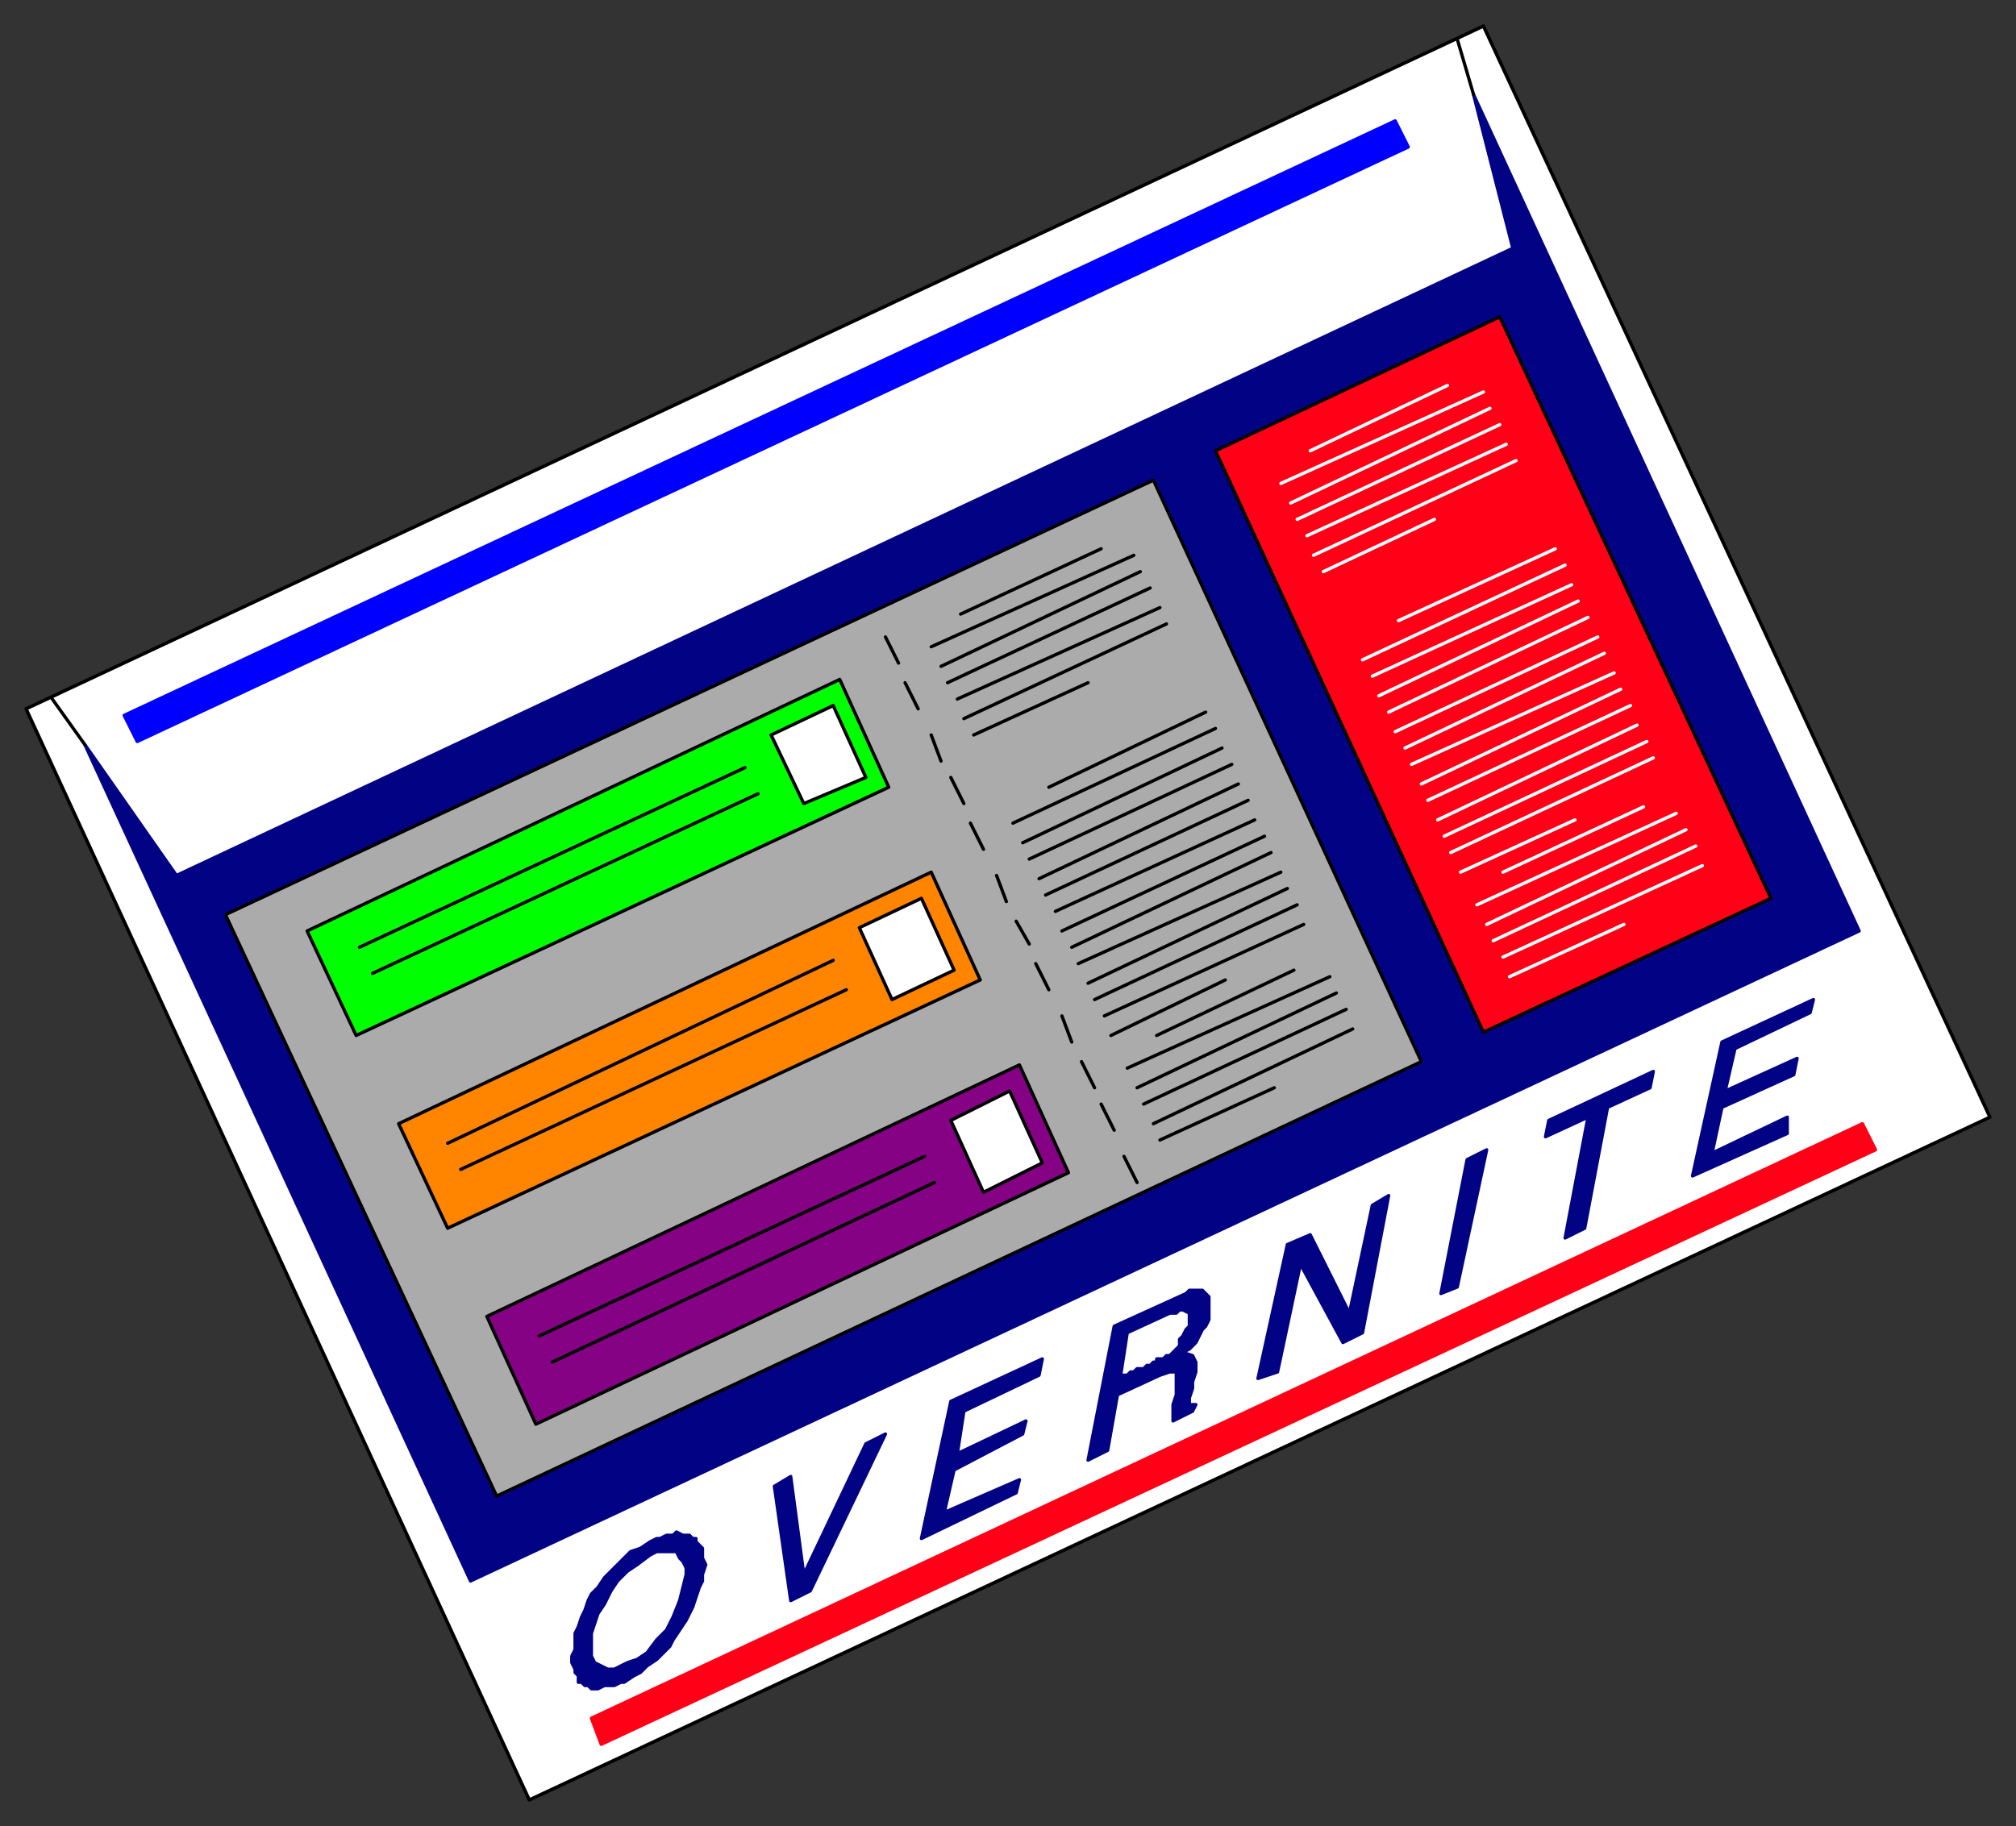
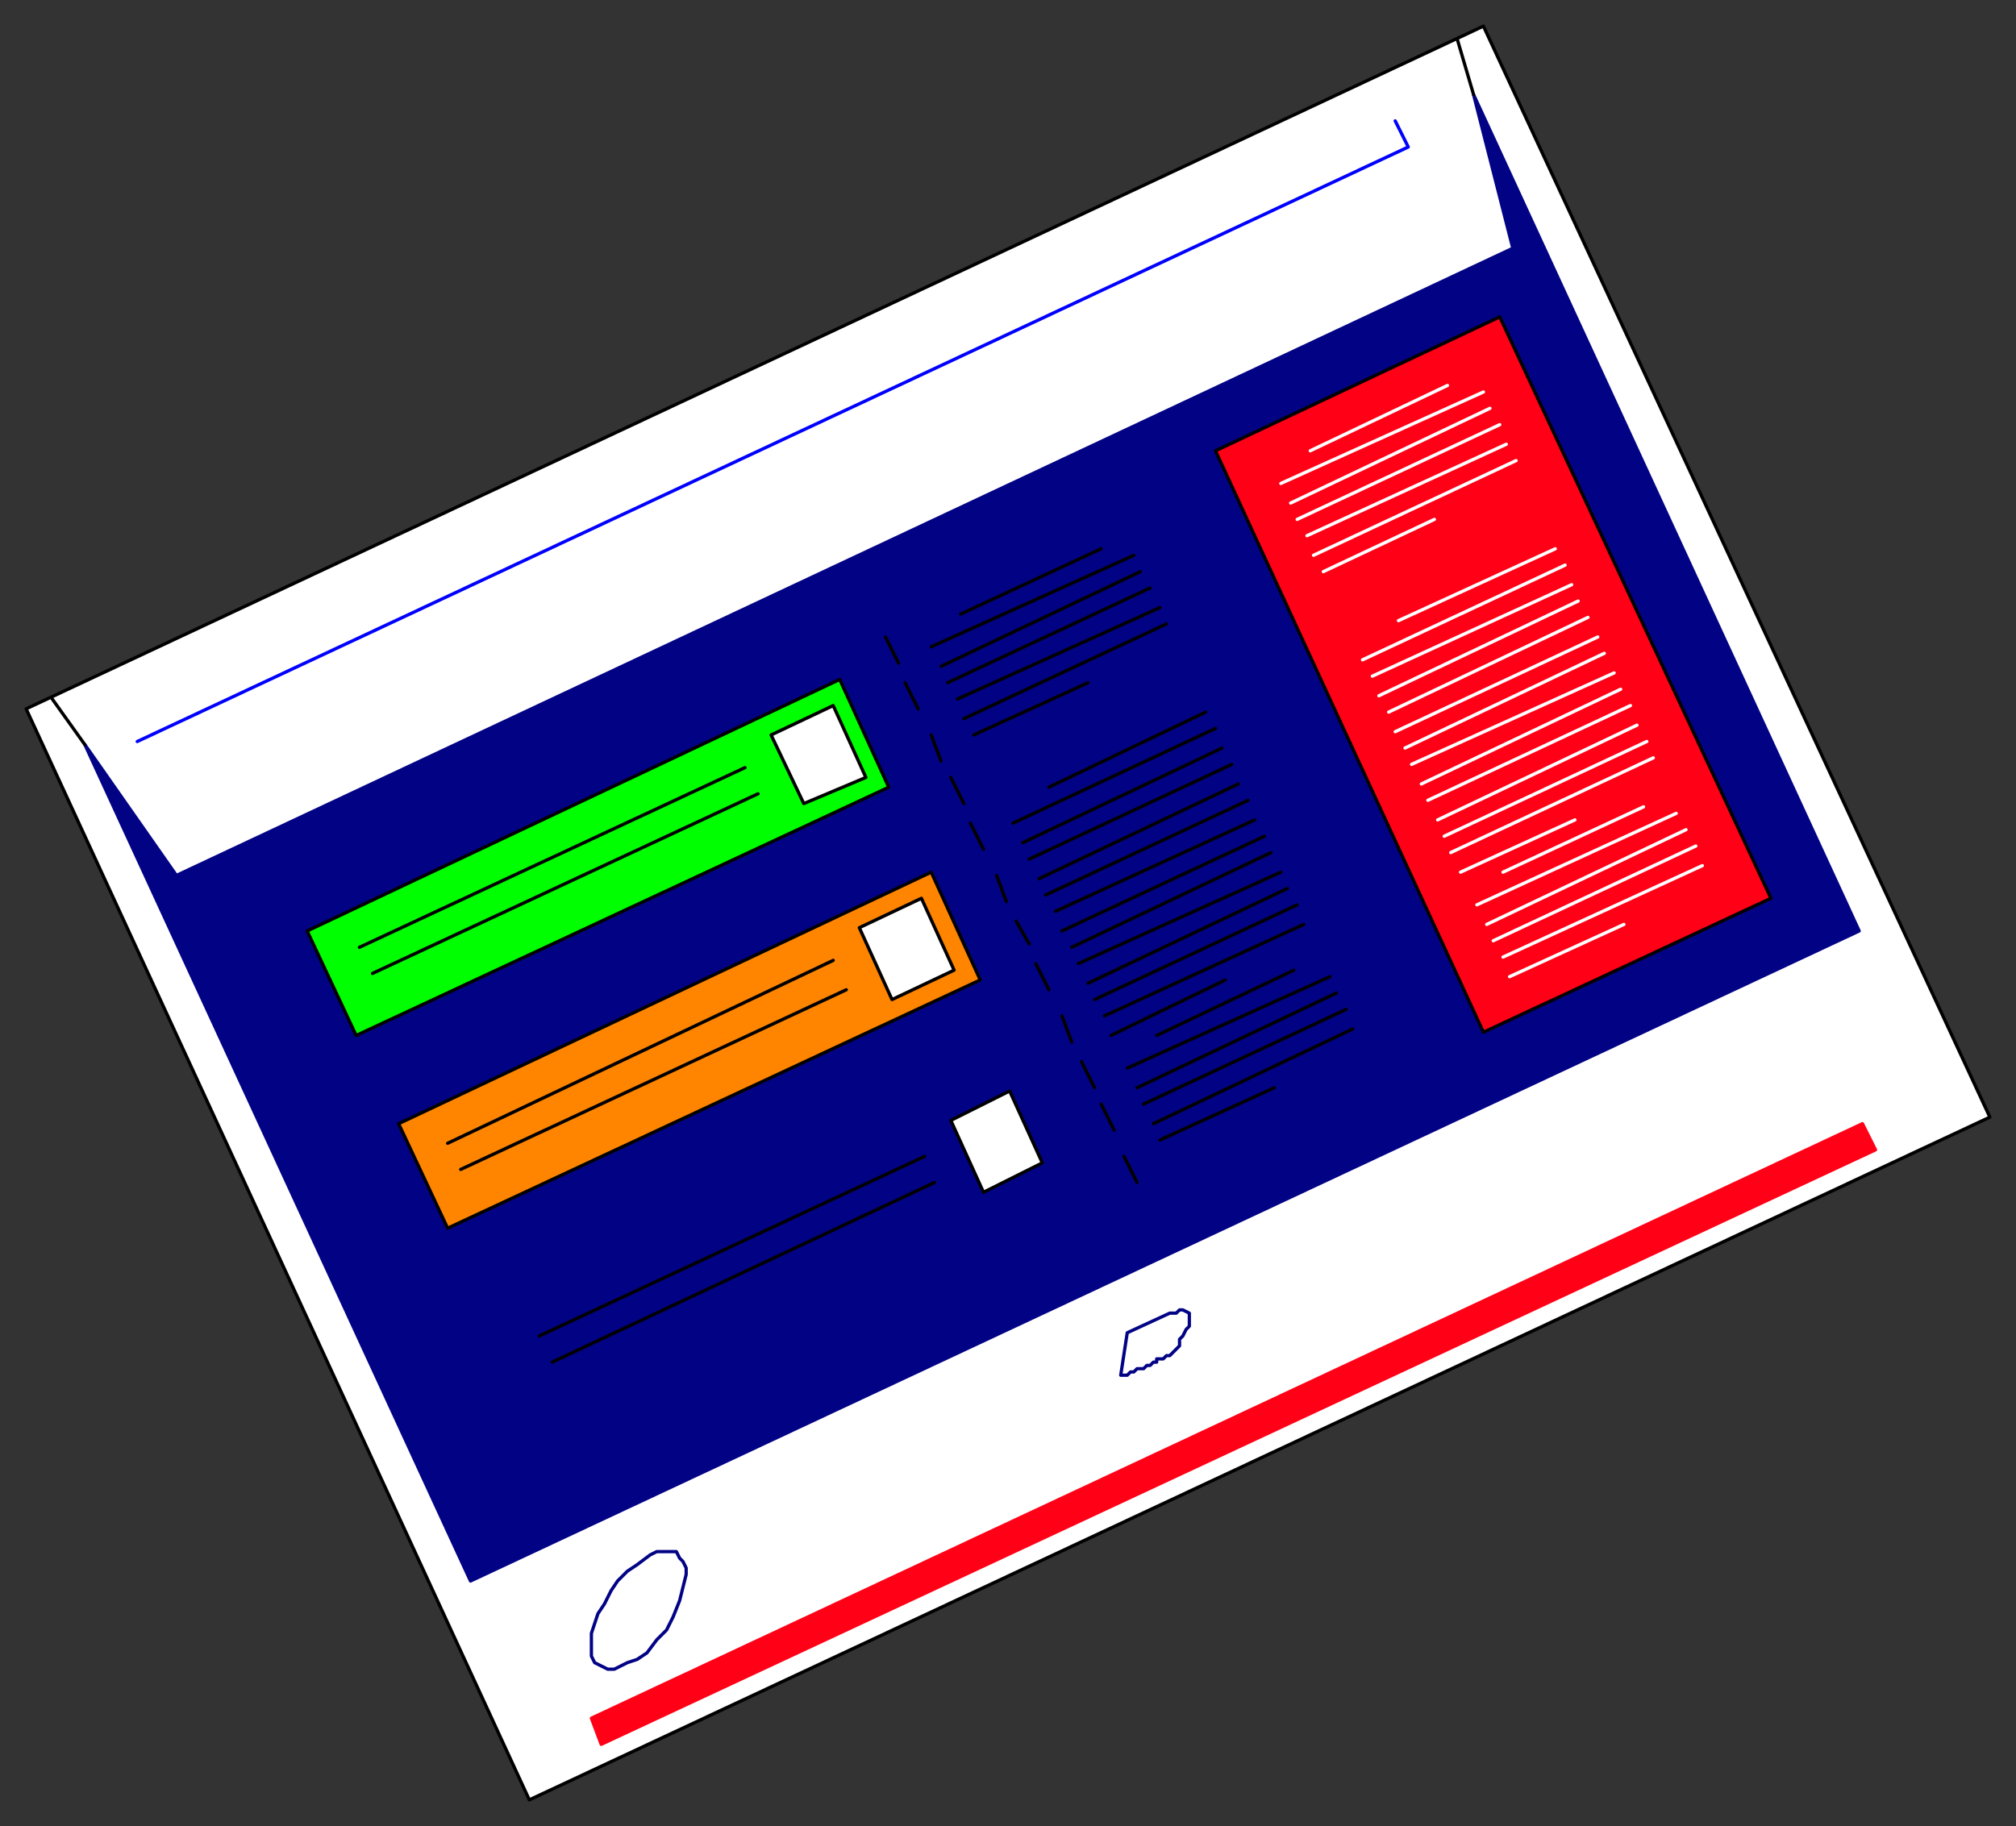
<svg xmlns="http://www.w3.org/2000/svg" fill-rule="evenodd" height="559" preserveAspectRatio="none" stroke-linecap="round" width="617">
  <rect width="100%" height="100%" fill="#333333" stroke="none" />
  <style>.brush0{fill:#fff}.pen0{stroke:#000;stroke-width:1;stroke-linejoin:round}.brush1{fill:#020285}.pen1{stroke:#020285;stroke-width:1;stroke-linejoin:round}.brush3{fill:#ff0016}</style>
  <path class="pen0 brush0" d="m8 217 154 334 447-209L454 8 8 217z" />
-   <path class="pen0 brush0" d="m8 217 154 334 447-209L454 8 8 217z" />
  <path class="pen1 brush1" d="m26 228 118 256 425-199L451 29l12 47L54 268l-28-40z" />
-   <path class="pen0" style="fill:#ababab" d="m69 280 83 178 283-133-82-178L69 280z" />
  <path class="pen0 brush3" d="m372 138 82 178 88-41-83-178-87 41z" />
  <path class="pen0" style="fill:#0f0" d="m94 285 15 32 163-76-15-33-163 77z" />
  <path class="pen0" style="fill:#ff8500" d="m122 344 15 32 163-76-15-33-163 77z" />
-   <path class="pen0" style="fill:#850285" d="m149 403 15 33 163-77-15-33-163 77z" />
  <path class="brush3" style="stroke:#ff0016;stroke-width:1;stroke-linejoin:round" d="m184 534 390-182-4-8-389 182 3 8z" />
-   <path style="stroke:#00f;stroke-width:1;stroke-linejoin:round;fill:#00f" d="M42 227 431 45l-4-8L38 219l4 8z" />
+   <path style="stroke:#00f;stroke-width:1;stroke-linejoin:round;fill:#00f" d="M42 227 431 45l-4-8l4 8z" />
  <path fill="none" d="m443 118-42 20m-6 16 61-29m-64 23 62-28m-57 39 62-29m2 6-61 28m2 6 62-29m-59 34 34-16m-11 31 48-22m3 5-62 29m3 5 61-28m-59 34 61-29m-58 34 61-29m-59 35 62-29m2 5-61 29m2 5 62-28m-59 34 61-29m-59 34 62-29m-59 35 61-29m3 5-62 29m2 5 62-29m-59 35 35-16m21-4-43 20m-8 10 61-28m-58 34 61-29m3 5-62 29m3 5 61-28m-59 34 35-16" style="stroke:#fff;stroke-width:1;stroke-linejoin:round" />
  <path class="pen0" fill="none" d="m451 29-5-17M26 228l-10-14m255-19 4 8m36 79 4 7m-24-51 4 8m-18-37 4 8m36 78 4 8m-24-51 4 8m-16-35 3 8m17 35 3 8m29-108-43 20m-9 10 62-28m-19 120 61-29m-74 2 62-29m-89-30 61-29m-31 94 61-29m-89-31 62-29m-32 94 62-29m-27-59-62 28m91 37-61 28m-28-59 62-29m-32 94 62-29m-89-31 35-16m-12 32 48-23m3 5-62 29m3 6 61-29m-43 96 4 8m2 5 4 8m-16-35 3 8m16 35 4 8m48-65-42 20m-9 10 62-28m-77-4 62-28m-44 66 61-29m-76-3 61-29m18 37-62 29m47-61-62 29m18 38 61-29m-76-4 61-28m-44 66 35-16m-50-16 35-17" />
  <path class="pen0 brush0" d="m255 216 10 22-19 8-10-21 19-9zm27 59 10 22-19 9-10-22 19-9zm27 59 10 22-18 9-10-22 18-9z" />
  <path class="pen0" fill="none" d="m110 290 118-55m-91 115 118-56m-90 115 118-55m-51-111-118 55m145 5-118 55m145 4-117 55" />
-   <path class="pen1 brush1" d="m518 360 9-41 28-13-1 4-23 11-3 13 22-10-1 5-22 10-3 14 23-11v5l-29 13zm-39 19 7-37-13 6 1-5 32-15-1 5-13 6-7 37-6 3zm-38 17 8-41 6-3-9 42-5 2zm-56 26 9-41 7-3 12 24 7-33 5-3-8 42-6 3-13-24-7 33-6 2zm-52 25 8-41 22-10 1-1h4l1 1 1 1v7l-1 2-1 1-1 2-1 2-2 2-2 1 3 1 1 2v3l-1 3v2l-1 3v2h2l-1 2-6 3v-5l1-3v-7h-2l-3 1-13 6-3 17-6 3zm-51 24 9-42 28-13-1 5-23 11-2 13 21-10-1 4-21 11-3 13 23-10-1 4-29 14zm-40 19-5-35 5-3 4 30 19-40 6-3-23 48-6 3zm-67 17 1-2v-5l1-2 1-3 1-2 1-3 1-2 2-2 2-3 2-2 2-2 2-2 2-2 3-1 3-2 2-1h1l2-1h2l1-1 2 1h2l1 1h1v1l1 1 1 1v3l1 2-1 3v2l-1 2-1 3-1 3-1 2-1 2-2 3-2 3-1 2-2 2-2 2-3 2-2 2-2 1-3 2h-1l-2 1h-3l-2 1h-2l-1-1h-1l-1-1h-1v-2l-1-1v-1l-1-2v-2z" />
  <path class="pen1 brush0" d="M343 421h2l1-1h1l1-1h2l1-1h1l1-1h1v-1h2l1-1h1l1-1 1-1 1-1v-2l1-1 1-2 1-1v-4h0l-2-1h-1l-1 1h-2l-13 6-2 13zm-162 79v7l1 2 2 1 2 1h2l4-2 3-1 3-2 3-4 3-3 2-4 2-5 1-4 1-4v-2l-1-2-1-1-1-2h-6l-2 1-4 3-3 2-3 3-2 3-2 4-2 3-1 3-1 3z" />
</svg>